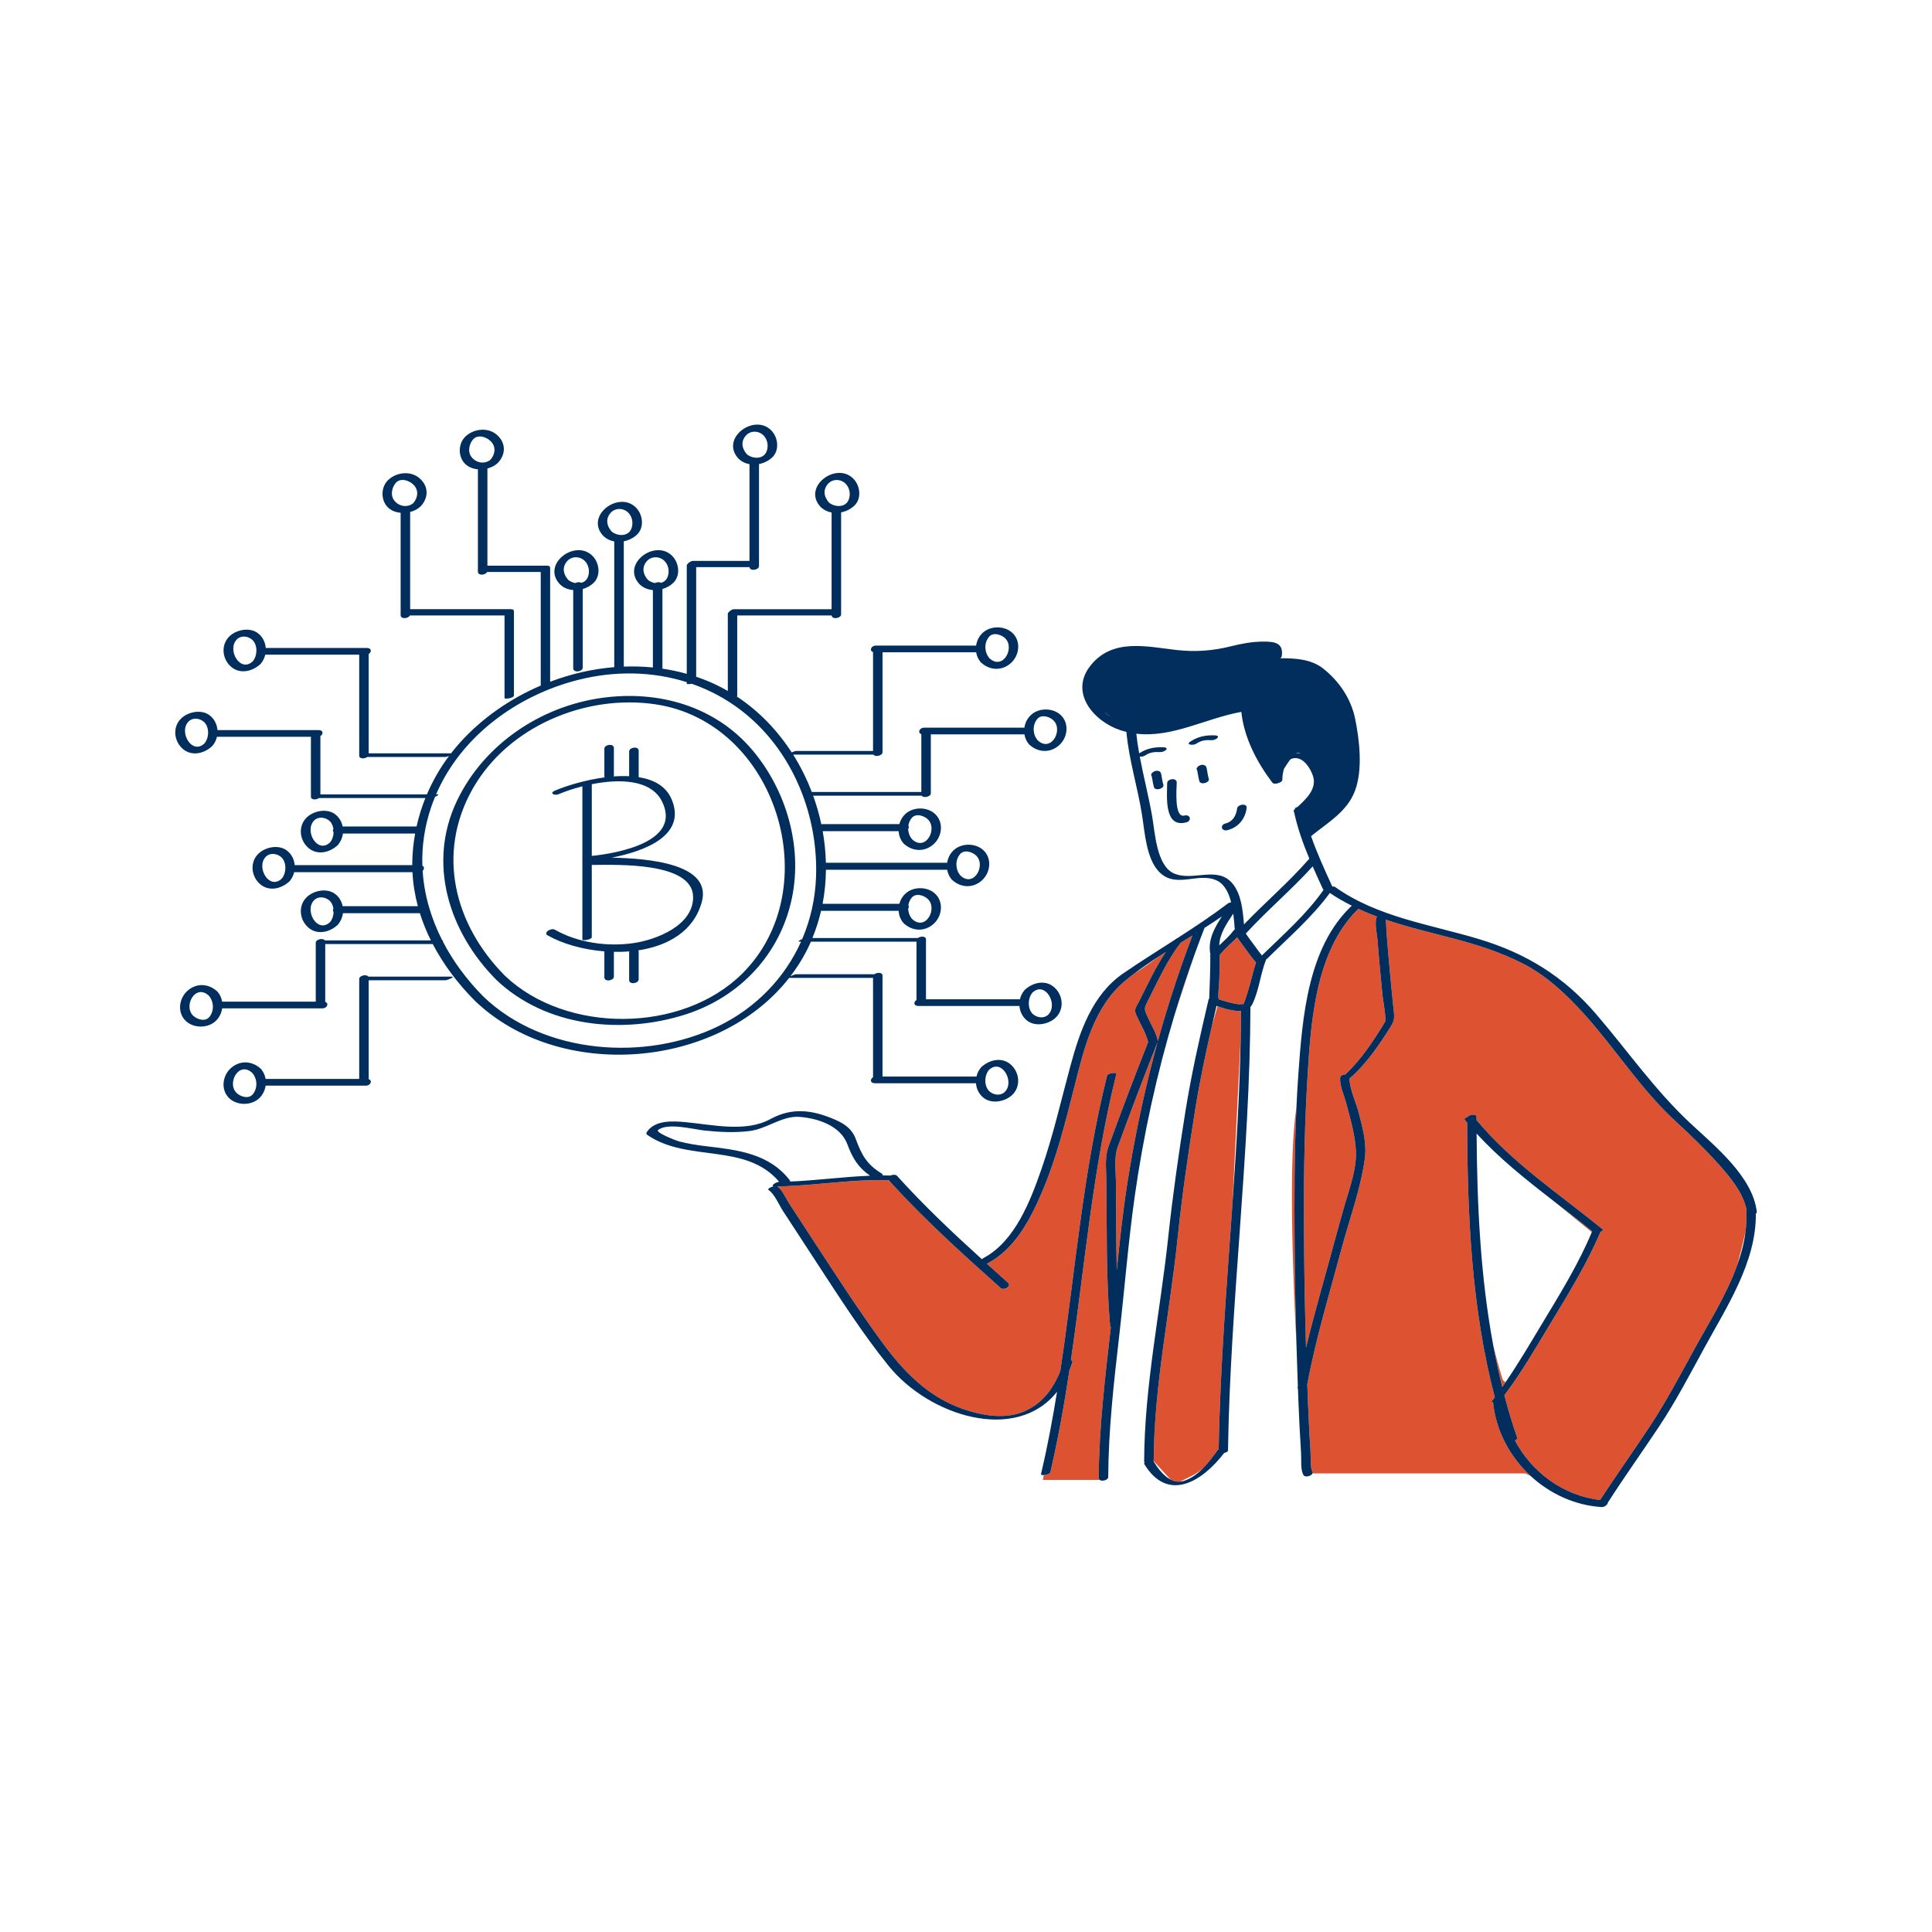
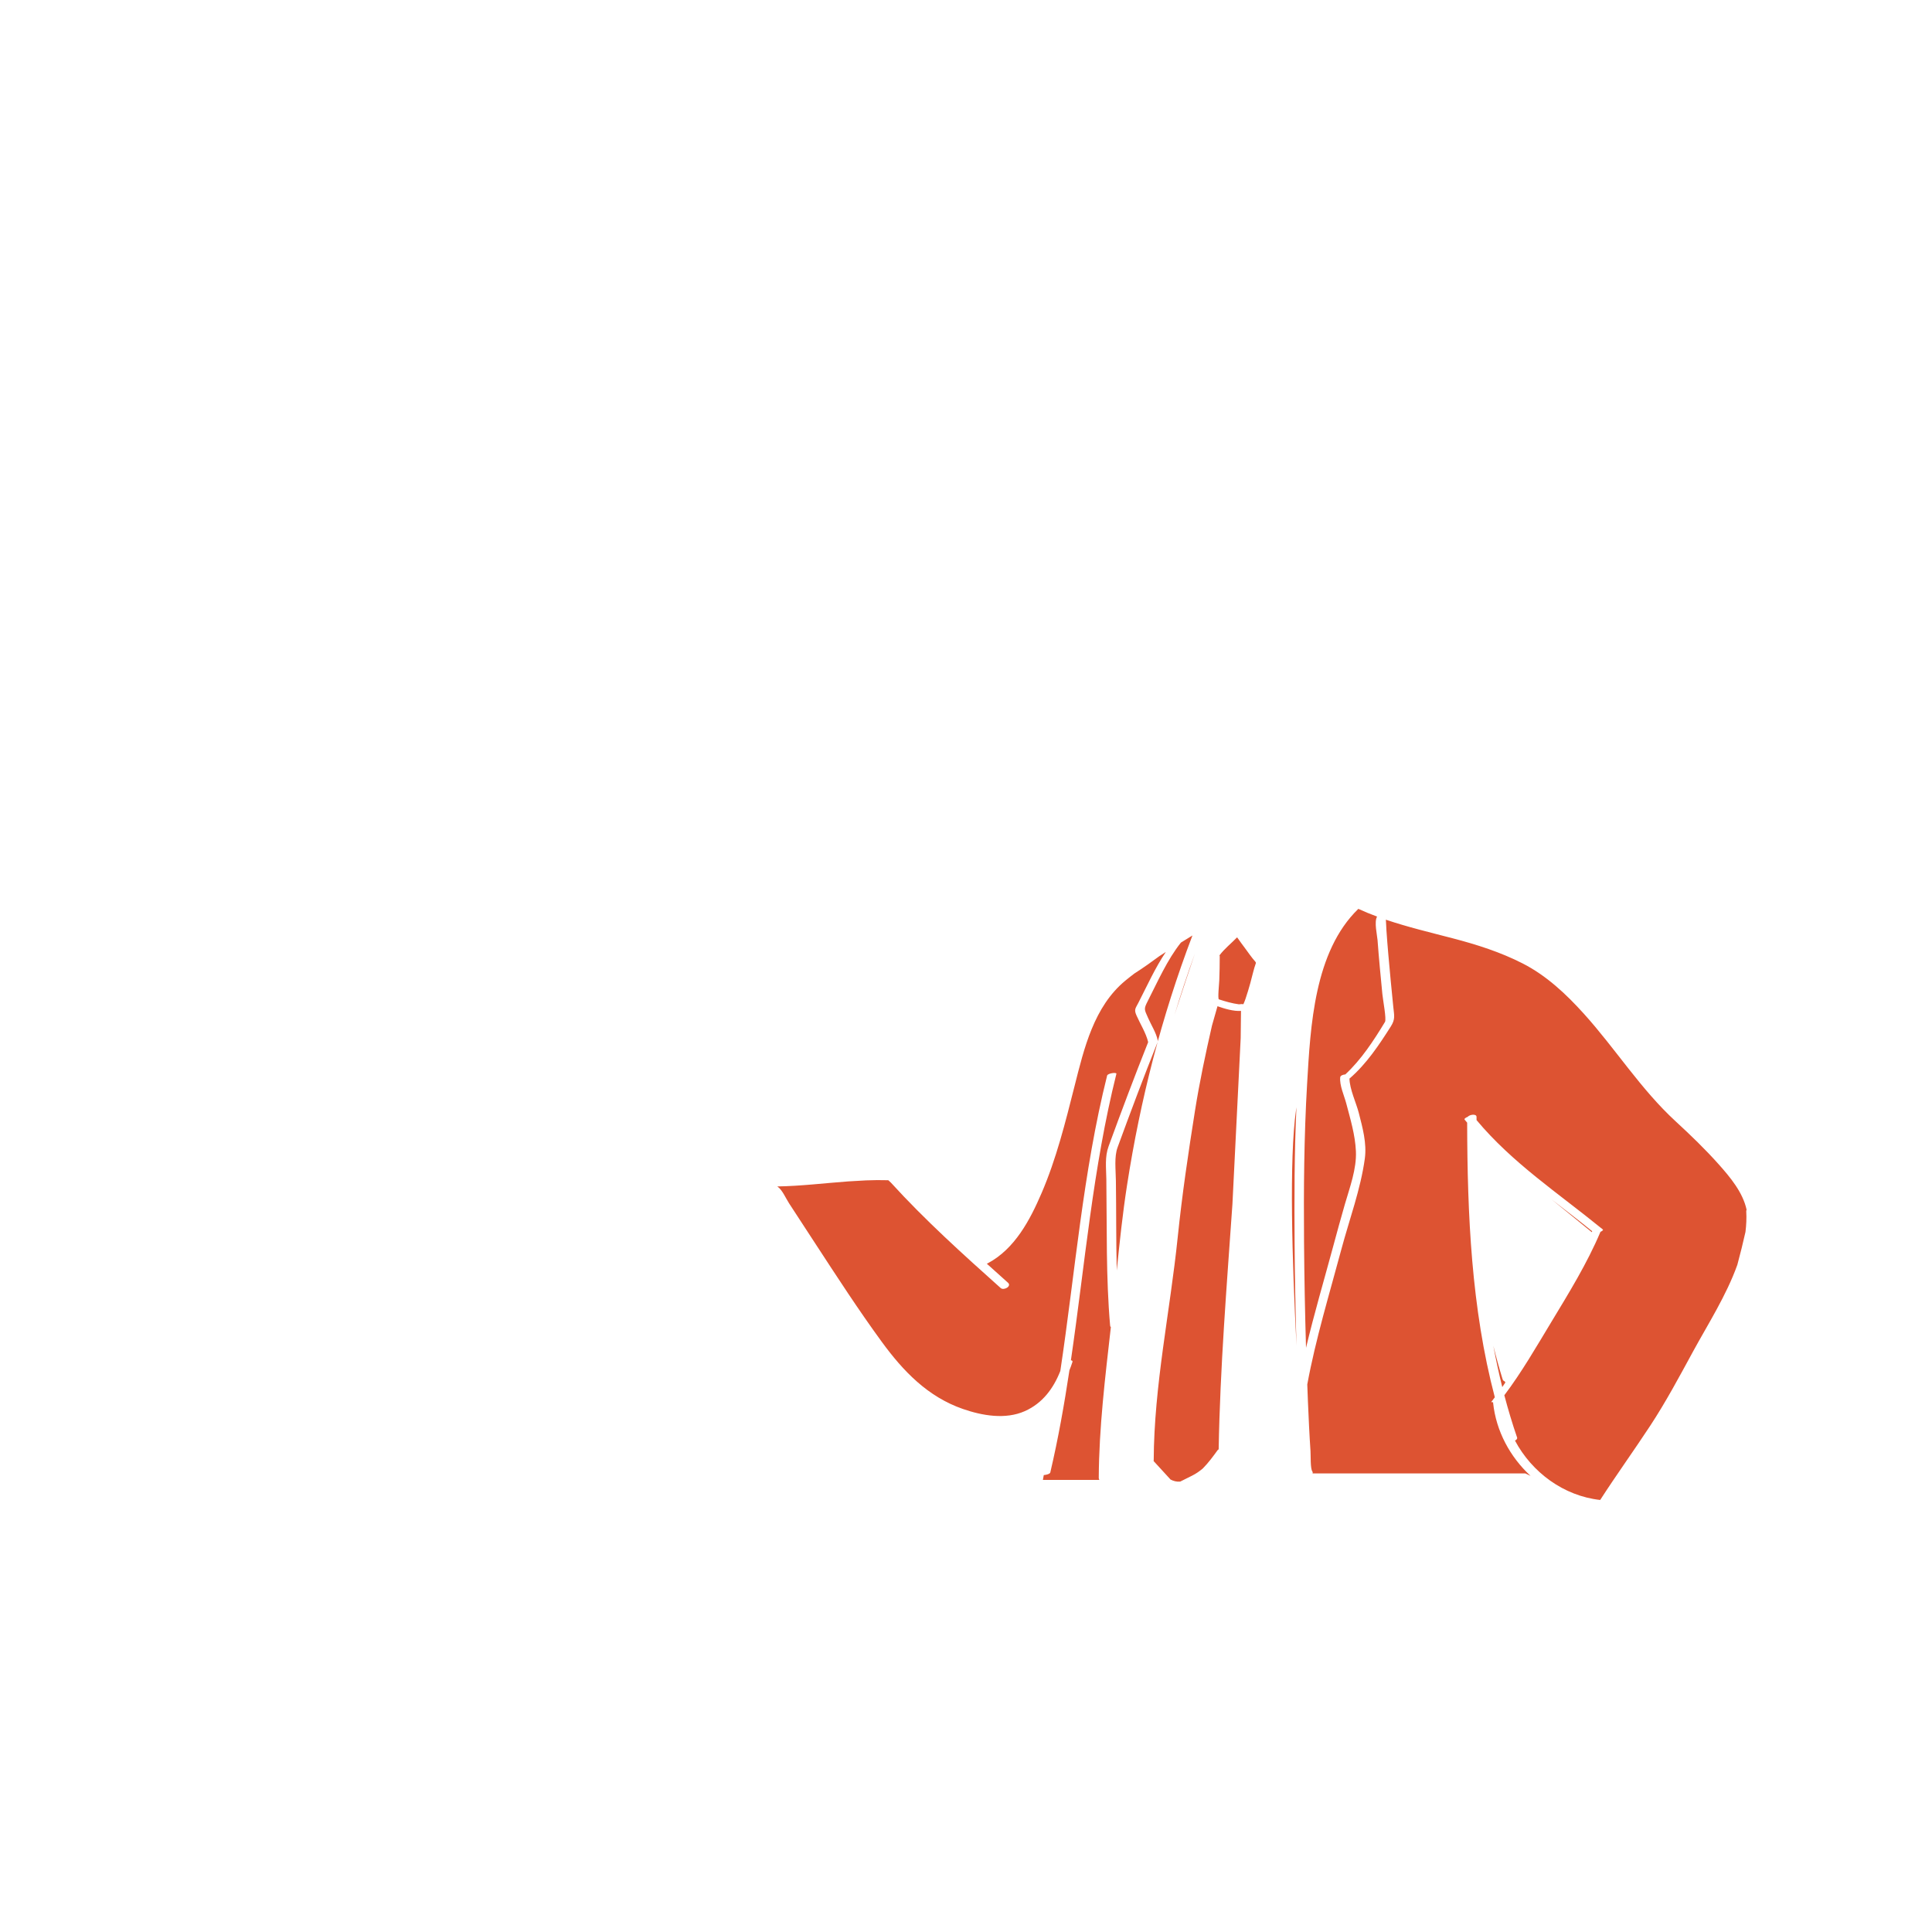
<svg xmlns="http://www.w3.org/2000/svg" id="Layer_1" x="0px" y="0px" width="595.28px" height="595.28px" viewBox="0 0 595.28 595.28" xml:space="preserve">
  <path id="color_x5F_2" fill="#dd5332" d="M538.048,373.208c0.121,2.139,0.024,4.263-0.24,6.372c-0.7,3.169-1.579,6.693-2.504,10.124 c-3.365,9.424-9.125,18.409-13.633,26.683c-4.238,7.778-8.34,15.488-13.213,22.906c-5.049,7.685-10.428,15.144-15.414,22.869 c-11.26-1.243-21.041-8.501-26.256-18.295c0.465-0.234,0.782-0.574,0.658-0.935c-1.482-4.304-2.778-8.653-3.936-13.035 c5.347-7.083,9.861-14.93,14.435-22.495c5.429-8.981,11.089-18.149,15.183-27.853c0.546-0.254,0.932-0.563,0.733-0.726 c-0.106-0.088-0.215-0.173-0.322-0.261c0.001-0.066-0.063-0.117-0.183-0.148c-13.223-10.772-27.404-20.108-38.406-33.299 c0-0.324-0.004-0.65-0.004-0.976c-0.001-1.051-2.133-0.739-2.736-0.022c-0.635,0.247-1.139,0.607-0.923,0.875 c0.251,0.311,0.513,0.608,0.767,0.915c0.068,28.315,1.291,57.142,8.521,84.619c-0.359,0.475-0.711,0.956-1.078,1.424 c-0.055,0.069,0.189,0.108,0.556,0.104c-0.003,0.051-0.011,0.1-0.005,0.152c0.91,8.744,5.235,16.711,11.537,22.537L470,453.987 h-65.587c0.083-0.193,0.076-0.403-0.066-0.617c-0.64-0.959-0.462-4.799-0.561-6.257c-0.346-5.114-0.576-10.236-0.795-15.357 c-0.074-1.731-0.13-3.464-0.196-5.196c2.58-14.003,6.829-27.899,10.505-41.634c2.461-9.192,5.923-18.473,7.221-27.912 c0.658-4.793-0.696-9.547-1.865-14.149c-0.751-2.952-2.815-7.278-2.861-10.549c0.035-0.021,0.071-0.044,0.099-0.067 c5.138-4.457,9.026-10.276,12.641-15.983c1.441-2.275,1.03-3.351,0.756-6.081c-0.536-5.323-1.048-10.649-1.514-15.979 c-0.222-2.537-0.427-5.075-0.596-7.616c-0.034-0.521-0.091-2.165-0.175-3.217c6.745,2.284,13.747,3.941,20.663,5.749 c7.382,1.929,14.626,4.233,21.439,7.704c7.359,3.749,13.441,9.463,18.927,15.541c9.753,10.807,17.465,23.196,28.227,33.105 c4.606,4.241,9.116,8.581,13.285,13.256c3.533,3.961,7.475,8.668,8.609,14.018C538.079,372.888,538.038,373.042,538.048,373.208z  M399.452,341.157c-0.04,0.278-0.079,0.55-0.119,0.83c-2.168,15.178-1.202,46.806,0.138,72.594 c-0.313-10.504-0.517-21.012-0.587-31.519C398.79,369.107,398.8,355.11,399.452,341.157z M342.048,408.458 c-1.307-14.942-0.964-30.145-1.168-45.133c-0.049-3.521-0.512-6.832,0.699-10.141c3.93-10.744,7.956-21.455,12.188-32.086 c-0.626-2.75-2.47-5.65-3.591-8.21c-0.813-1.854-0.354-2.108,0.599-3.96c2.615-5.089,5.141-10.727,8.431-15.605 c-0.671,0.425-1.334,0.858-2,1.29c-2.167,1.608-5.034,3.663-7.678,5.334c-0.938,0.712-1.866,1.437-2.773,2.187 c-9.716,8.025-12.72,20.849-15.683,32.565c-2.809,11.1-5.607,22.364-10.146,32.911c-3.586,8.335-8.252,17.191-16.566,21.624 c-0.103,0.055-0.206,0.095-0.309,0.128c2.169,1.959,4.344,3.912,6.522,5.862c1.237,1.107-1.306,2.484-2.24,1.648 c-11.68-10.45-23.32-20.935-33.88-32.536l-0.759-0.688c-2.291-0.072-4.577-0.043-6.861,0.046l-5.479,0.316 c-7.289,0.536-14.563,1.431-21.877,1.554c0.015,0.008,0.031,0.012,0.045,0.021c1.48,0.944,2.667,3.756,3.596,5.169 c2.729,4.154,5.43,8.327,8.146,12.489c6.651,10.186,13.281,20.421,20.461,30.245c6.582,9.006,14.134,16.887,24.974,20.643 c5.938,2.058,13.081,3.323,19.062,0.666c5.473-2.432,8.834-7.023,10.939-12.368c4.576-30.388,6.947-61.149,14.423-91.034 c0.175-0.697,2.996-1.096,2.854-0.527c-7.248,28.974-9.702,58.771-14.015,88.254c0.354,0.055,0.572,0.212,0.481,0.499 c-0.284,0.898-0.598,1.755-0.933,2.577c-1.596,10.564-3.457,21.083-5.9,31.503c-0.1,0.425-1.2,0.744-2.006,0.795l-0.271,1.49h17.333 c0,0,0.006-0.062,0.015-0.153c-0.087-0.122-0.139-0.272-0.138-0.458c0.083-15.574,1.979-31.01,3.728-46.461 C342.148,408.802,342.065,408.654,342.048,408.458z M368.167,293.81c-2.271,6.261-4.366,12.581-6.285,18.953 C364.177,305.624,366.434,298.894,368.167,293.81z M414.378,371.045c1.5-5.181,3.645-10.866,3.4-16.33 c-0.225-5.027-1.705-9.909-2.98-14.753c-0.617-2.344-2.114-5.563-1.856-8.03c0.057-0.545,0.833-0.821,1.573-0.889 c4.916-4.56,8.777-10.472,12.217-16.165c0.507-0.839-0.619-6.701-0.802-8.574c-0.539-5.545-1.079-11.094-1.487-16.65 c-0.105-1.44-1.106-5.658-0.141-7.239c-1.955-0.724-3.883-1.513-5.777-2.383c-13.621,13.207-14.741,36.14-15.784,53.908 c-0.953,16.247-1.07,32.544-0.944,48.814c0.084,10.845,0.289,21.69,0.612,32.531c2.495-10.479,5.567-20.895,8.353-31.207 C411.937,379.726,413.124,375.376,414.378,371.045z M375.13,310.034c-0.299,1.04-0.91,3.178-1.705,5.989 c-1.979,8.683-3.818,17.315-5.229,26.204c-2.055,12.947-3.979,25.927-5.322,38.97c-2.363,22.966-7.289,45.601-7.398,68.765 c0,0.071-0.021,0.136-0.037,0.201l5.232,5.709c0.918,0.479,1.907,0.731,2.955,0.639c0.791-0.396,1.959-0.979,3.709-1.854 c1.193-0.597,2.279-1.363,3.258-2.189c1.725-1.733,3.209-3.761,4.566-5.637c0.069-0.097,0.188-0.185,0.332-0.264 c0.444-25.241,2.493-50.405,4.242-75.583l2.543-51.134c0.053-2.793,0.086-5.586,0.096-8.381 C380.114,311.637,377.331,310.809,375.13,310.034z M383.496,291.996c-0.673-0.903-1.351-1.806-1.991-2.732 c-0.095-0.137-0.219-0.292-0.335-0.455c-1.802,1.866-3.876,3.482-5.436,5.559c0.052,0.089,0.087,0.189,0.087,0.313 c-0.001,2.458-0.051,4.911-0.142,7.367c-0.037,1.002-0.532,5.732-0.118,5.867c2.004,0.652,4.07,1.253,6.163,1.528 c0.694-0.087,1.147-0.096,1.386-0.035c0.25-0.548,0.469-1.112,0.662-1.684c0.536-1.58,1.012-3.179,1.461-4.786 c0.577-2.066,1.021-4.243,1.749-6.276l-0.179-0.335C385.604,294.98,384.569,293.437,383.496,291.996z M363.86,290.425 c-4.227,5.301-7.178,12.074-10.221,18.022c-1.272,2.487-1.072,2.508,0.082,5.147c0.947,2.163,2.528,4.633,3.001,6.955 c0.001,0.004,0.002,0.008,0.003,0.012c0.002,0.007-0.002,0.014-0.001,0.021c0.03,0.152,0.021,0.326-0.063,0.534 c-4.278,10.732-8.35,21.549-12.313,32.402c-1.068,2.927-0.574,6.728-0.522,10.395c0.128,9.133,0.037,18.352,0.267,27.538 c0.888-8.783,1.814-17.561,3.17-26.295c4.079-26.292,10.677-52.058,20.147-76.92C366.229,288.968,365.044,289.696,363.86,290.425z  M490.578,379.368c-4.118-3.354-8.329-6.569-12.507-9.806c4.108,3.382,8.283,6.694,12.385,10.086 C490.495,379.554,490.539,379.462,490.578,379.368z M462.967,424.939c-1.027-3.302-1.972-6.746-2.847-10.273 c0.797,4.264,1.701,8.507,2.754,12.717c0.33-0.469,0.641-0.955,0.965-1.429c-0.082-0.097-0.154-0.201-0.197-0.321 C463.345,425.54,463.085,425.321,462.967,424.939z" />
-   <path id="color_x5F_1" d="M365.513,253.386c-6.929,1.819-5.92-7.979-5.891-12.095c0.011-1.385,2.956-1.771,2.945-0.189 c-0.014,1.761-0.868,11.034,2.383,10.181C366.751,250.81,367.317,252.912,365.513,253.386z M384.114,248.933 c0.197-1.529-2.767-1.165-2.941,0.197c-0.282,2.188-1.336,4.039-3.58,4.593c-1.813,0.446-1.246,2.517,0.555,2.072 C381.533,254.96,383.675,252.349,384.114,248.933z M372.445,239.933c0.387,1.232-2.505,2.031-2.898,0.777 c-0.212-0.678-0.317-1.39-0.442-2.087c-0.063-0.345-0.12-0.691-0.194-1.033c-0.021-0.097-0.041-0.192-0.067-0.287 c0-0.001-0.002-0.001-0.003-0.002c-0.464-0.587,0.255-1.153,0.707-1.408c0.669-0.377,1.782-0.354,2.126,0.429 c0.121,0.276,0.159,0.6,0.214,0.895C372.055,238.12,372.169,239.054,372.445,239.933z M369.08,237.473 c-0.06-0.038-0.12-0.071-0.169-0.121c0.039,0.042,0.087,0.085,0.15,0.121C369.067,237.473,369.073,237.473,369.08,237.473z  M358.445,241.767c0.387,1.232-2.505,2.031-2.898,0.777c-0.212-0.678-0.317-1.39-0.442-2.087c-0.063-0.345-0.12-0.691-0.194-1.033 c-0.021-0.097-0.041-0.192-0.067-0.287c0-0.001-0.002-0.001-0.003-0.002c-0.464-0.587,0.255-1.153,0.707-1.408 c0.669-0.377,1.782-0.354,2.126,0.429c0.121,0.276,0.159,0.6,0.214,0.895C358.055,239.954,358.169,240.888,358.445,241.767z  M355.08,239.307c-0.06-0.038-0.12-0.071-0.169-0.121c0.039,0.042,0.087,0.085,0.15,0.121 C355.067,239.307,355.073,239.307,355.08,239.307z M374.416,226.582c-2.817-0.128-5.255,0.331-7.63,1.892 c-1.632,1.073,0.925,1.239,1.754,0.695c1.59-1.045,2.8-1.195,4.704-1.108c0.625,0.028,1.52-0.25,1.922-0.757 C375.603,226.754,374.794,226.6,374.416,226.582z M541.293,373.386c0.025,0.225-0.097,0.429-0.296,0.604 c0.179,14.896-9.09,28.87-15.95,41.462c-4.446,8.161-8.69,16.312-13.847,24.068c-5.215,7.845-10.699,15.507-15.788,23.438 c-0.053,0.624-1.03,1.449-1.923,1.393c-8.267-0.522-15.964-4.112-21.904-9.605c-6.302-5.826-10.627-13.793-11.537-22.537 c-0.006-0.053,0.002-0.102,0.005-0.152c-0.366,0.004-0.61-0.035-0.556-0.104c0.367-0.468,0.719-0.949,1.078-1.424 c-7.23-27.478-8.453-56.304-8.521-84.619c-0.254-0.307-0.516-0.604-0.767-0.915c-0.216-0.268,0.288-0.628,0.923-0.875 c0.604-0.717,2.735-1.028,2.736,0.022c0,0.325,0.004,0.651,0.004,0.976c11.002,13.19,25.184,22.526,38.406,33.299 c0.12,0.031,0.184,0.082,0.183,0.148c0.107,0.088,0.216,0.173,0.322,0.261c0.198,0.162-0.188,0.472-0.733,0.726 c-4.094,9.703-9.754,18.871-15.183,27.853c-4.573,7.565-9.088,15.412-14.435,22.495c1.157,4.382,2.453,8.731,3.936,13.035 c0.124,0.36-0.193,0.7-0.658,0.935c5.215,9.794,14.996,17.052,26.256,18.295c4.986-7.726,10.365-15.185,15.414-22.869 c4.873-7.418,8.975-15.128,13.213-22.906c4.508-8.273,10.268-17.259,13.633-26.683c1.188-3.324,2.074-6.702,2.504-10.124 c0.265-2.109,0.361-4.233,0.24-6.372c-0.01-0.166,0.031-0.32,0.107-0.463c-1.135-5.35-5.076-10.057-8.609-14.018 c-4.169-4.675-8.679-9.015-13.285-13.256c-10.762-9.909-18.474-22.299-28.227-33.105c-5.485-6.078-11.567-11.792-18.927-15.541 c-6.813-3.471-14.058-5.775-21.439-7.704c-6.916-1.808-13.918-3.465-20.663-5.749c0.084,1.052,0.141,2.695,0.175,3.217 c0.169,2.541,0.374,5.079,0.596,7.616c0.466,5.329,0.978,10.655,1.514,15.979c0.274,2.73,0.686,3.806-0.756,6.081 c-3.614,5.707-7.503,11.526-12.641,15.983c-0.027,0.023-0.063,0.046-0.099,0.067c0.046,3.271,2.11,7.597,2.861,10.549 c1.169,4.603,2.523,9.356,1.865,14.149c-1.298,9.439-4.76,18.72-7.221,27.912c-3.676,13.734-7.925,27.631-10.505,41.634 c0.066,1.732,0.122,3.465,0.196,5.196c0.219,5.121,0.449,10.243,0.795,15.357c0.099,1.458-0.079,5.298,0.561,6.257 c0.143,0.214,0.149,0.424,0.066,0.617c-0.34,0.801-2.25,1.311-2.742,0.572c-1.035-1.552-0.668-4.921-0.783-6.67 c-0.357-5.449-0.613-10.904-0.836-16.36c-0.05-1.224-0.088-2.448-0.135-3.672c-0.089-0.081-0.136-0.186-0.11-0.325 c0.025-0.141,0.057-0.281,0.083-0.421c-0.158-4.176-0.295-8.353-0.419-12.53c-0.313-10.504-0.517-21.012-0.587-31.519 c-0.094-13.955-0.084-27.952,0.568-41.905c0.158-3.396,0.344-6.792,0.589-10.183c1.261-17.491,2.873-39.103,16.468-51.91 c-2.318-1.156-4.576-2.454-6.761-3.927c-5.549,7.58-12.761,13.75-19.404,20.335c-0.055,0.055-0.134,0.104-0.224,0.152 c-0.003,0.008-0.002,0.014-0.005,0.021c-1.771,4.438-2.145,9.392-4.229,13.729c-0.164,0.343-0.378,0.621-0.611,0.871 c-0.131,45.661-6.197,91.045-6.91,136.686c-0.006,0.342-0.563,0.604-1.187,0.761c-6.67,8.726-17.301,15.468-24.624,3.388 c-0.08-0.132-0.027-0.279,0.104-0.422c-0.082-0.14-0.129-0.309-0.128-0.51c0.109-23.147,4.945-45.821,7.399-68.766 c1.395-13.039,3.25-26.021,5.322-38.969c1.865-11.66,4.43-22.865,7.105-34.334c0.039-0.167,0.119-0.317,0.228-0.451 c0.157-4.2,0.332-8.397,0.334-12.602c0-0.063,0.013-0.124,0.035-0.184c-0.133-0.167-0.17-0.376,0.01-0.618 c0.01-0.013,0.021-0.024,0.031-0.038c-0.034-0.065-0.06-0.138-0.074-0.219c-0.814-4.444,1.292-8.062,3.57-11.61 c-1.759,1.218-3.553,2.394-5.365,3.548c-0.004,0.01-0.004,0.018-0.008,0.027c-1.019,2.613-1.996,5.24-2.951,7.875 c-2.271,6.261-4.366,12.581-6.285,18.953c-5.488,18.225-9.557,36.869-12.234,55.731c-2.037,14.354-3.15,28.803-4.809,43.201 c-1.661,14.429-3.299,28.862-3.376,43.404c-0.006,1.015-2.208,1.538-2.784,0.733c-0.087-0.122-0.139-0.272-0.138-0.458 c0.083-15.574,1.979-31.01,3.728-46.461c-0.12-0.112-0.203-0.26-0.221-0.456c-1.307-14.942-0.964-30.145-1.168-45.133 c-0.049-3.521-0.512-6.832,0.699-10.141c3.93-10.744,7.956-21.455,12.188-32.086c-0.626-2.75-2.47-5.65-3.591-8.21 c-0.813-1.854-0.354-2.108,0.599-3.96c2.615-5.089,5.141-10.727,8.431-15.605c-0.671,0.425-1.334,0.858-2,1.29 c-2.624,1.7-5.202,3.456-7.678,5.334c-0.938,0.712-1.866,1.437-2.773,2.187c-9.716,8.025-12.72,20.849-15.683,32.565 c-2.809,11.1-5.607,22.364-10.146,32.911c-3.586,8.335-8.252,17.191-16.566,21.624c-0.103,0.055-0.206,0.095-0.309,0.128 c2.169,1.959,4.344,3.912,6.522,5.862c1.237,1.107-1.306,2.484-2.24,1.648c-11.68-10.45-23.32-20.935-33.88-32.536 c-0.209-0.23-0.426-0.454-0.635-0.686c-0.041-0.001-0.082-0.001-0.124-0.002c-2.291-0.072-4.577-0.043-6.861,0.046 c-1.828,0.071-3.654,0.182-5.479,0.316c-7.289,0.536-14.563,1.431-21.877,1.554c0.015,0.008,0.031,0.012,0.045,0.021 c1.48,0.944,2.667,3.756,3.596,5.169c2.729,4.154,5.43,8.327,8.146,12.489c6.651,10.186,13.281,20.421,20.461,30.245 c6.582,9.006,14.134,16.887,24.974,20.643c5.938,2.058,13.081,3.323,19.062,0.666c5.473-2.432,8.834-7.023,10.939-12.368 c4.576-30.388,6.947-61.149,14.423-91.034c0.175-0.697,2.996-1.096,2.854-0.527c-7.248,28.974-9.702,58.771-14.015,88.254 c0.354,0.055,0.572,0.212,0.481,0.499c-0.284,0.898-0.598,1.755-0.933,2.577c-1.596,10.564-3.457,21.083-5.9,31.503 c-0.1,0.425-1.2,0.744-2.006,0.795c-0.509,0.031-0.9-0.043-0.848-0.268c1.973-8.413,3.557-16.893,4.938-25.406 c-12.646,15.992-39.447,7.451-51.944-8.032c-8.315-10.304-15.47-21.607-22.717-32.67c-3.275-5.001-6.521-10.021-9.799-15.02 c-1.137-1.734-2.601-5.259-4.412-6.415c-0.477-0.304,0.551-0.938,1.52-1.155c-0.941-0.246,0.863-1.374,1.695-1.383 c0.017,0,0.033-0.001,0.051-0.001c-10.318-12.215-28.184-5.879-40.602-14.434c-0.29-0.199-0.444-0.522-0.229-0.852 c2.515-3.827,8.009-3.458,12.007-3.096c8.202,0.741,18.444,3.239,26.091-0.944c6.72-3.677,12.993-2.873,20.045,0.217 c2.875,1.259,5.135,2.832,6.264,5.888c1.766,4.778,3.369,7.873,7.971,10.634c0.309,0.186,0.389,0.401,0.325,0.615 c0.809-0.002,1.618,0.008,2.427,0.028c0.678-0.309,1.592-0.363,2.027,0.119c8.2,9.09,17.081,17.474,26.135,25.684 c0.124-0.145,0.297-0.287,0.543-0.418c9.645-5.143,14.401-17.592,17.789-27.329c3.634-10.447,6.057-21.197,8.943-31.857 c2.866-10.59,6.773-21.961,16.227-28.452c5.261-3.612,10.676-7.005,16.053-10.455c0.026-0.029,0.049-0.063,0.075-0.093 c0.099-0.113,0.299-0.217,0.544-0.306c5.327-3.425,10.609-6.915,15.654-10.742c0.271-0.206,0.617-0.306,0.963-0.323 c-0.746-2.958-2.031-5.594-4.414-6.725c-5.777-2.74-12.673,2.746-17.878-2.774c-3.841-4.073-4.31-11.944-5.129-17.202 c-1.349-8.67-4.06-17.064-4.855-25.825c-0.612-0.149-1.228-0.316-1.846-0.519c-8.123-2.654-15.939-11.567-9.139-19.997 c6.791-8.419,17.226-5.745,26.382-4.718c5.791,0.649,11.113,0.283,16.749-1.122c3.331-0.83,6.486-1.436,9.927-1.458 c3.426-0.022,6.419,0.29,5.795,4.452c-0.04,0.267-0.199,0.493-0.419,0.675c4.549,0.014,9.365,0.217,13.086,3.108 c4.934,3.836,8.683,9.348,9.942,15.527c1.354,6.637,2.398,15.692-0.051,22.214c-2.434,6.479-8.388,9.779-13.522,13.966 c0,0-0.001,0-0.001,0.001c1.841,5.29,4.189,10.396,6.539,15.512c0.002,0.004,0.002,0.008,0.004,0.012 c0.343-0.034,0.652,0,0.852,0.142c13.164,9.339,29.228,11.499,44.336,16.051c14.521,4.375,26.15,11.534,36.072,23.087 c9.714,11.311,18.055,23.365,28.986,33.592C528.196,352.988,540.059,362.48,541.293,373.386z M268.086,362.257 c-3.625-2.503-5.409-5.38-7.005-9.7c-2.102-5.688-9.064-7.997-14.754-8.43c-5.328-0.404-10.022,3.707-15.368,4.361 c-4.647,0.568-9.296,0.329-13.94-0.164c-3.427-0.363-11.271-2.504-14.266-0.148c-0.956,0.752,5.69,3.308,6.465,3.507 c2.729,0.7,5.49,1.15,8.288,1.479c9.732,1.142,19.397,2.204,25.821,10.467c0.111,0.143,0.148,0.285,0.139,0.423 C251.689,363.709,259.869,362.576,268.086,362.257z M367.411,288.236c-1.182,0.731-2.367,1.46-3.551,2.188 c-4.227,5.301-7.178,12.074-10.221,18.022c-1.272,2.487-1.072,2.508,0.082,5.147c0.947,2.163,2.528,4.633,3.001,6.955 c0.001,0.004,0.002,0.008,0.003,0.012c0.002,0.007-0.002,0.014-0.001,0.021c0.03,0.152,0.021,0.326-0.063,0.534 c-4.278,10.732-8.35,21.549-12.313,32.402c-1.068,2.927-0.574,6.728-0.522,10.395c0.128,9.133,0.037,18.352,0.267,27.538 c0.888-8.783,1.814-17.561,3.17-26.295C351.343,338.864,357.94,313.099,367.411,288.236z M399.271,232.153 c0.488-0.051,0.979-0.053,1.465-0.01C400.194,231.942,399.693,231.939,399.271,232.153z M342.42,221.024 c-0.808-0.573-1.537-1.134-2.198-1.684C340.885,219.964,341.622,220.525,342.42,221.024z M379.694,272.155 c2.766,3.238,3.242,8.352,3.595,12.682c6.544-6.822,13.771-12.979,19.997-20.106c0.047-0.054,0.102-0.101,0.158-0.146 c-1.956-4.671-3.663-9.429-4.724-14.427c-0.183-0.103-0.214-0.276,0.005-0.534c0.061-0.18,0.185-0.34,0.346-0.479l-0.073-0.158 c0,0,0.313-0.126,0.802-0.369c2.711-2.473,6.018-5.611,4.75-9.534c-0.727-2.25-2.824-5.706-5.69-5.497 c-0.507,0.037-0.945,0.198-1.333,0.44c-0.617,0.841-1.286,1.853-1.908,2.836c-0.375,1.188-0.516,2.465-0.506,3.403 c0.004,0.453-0.563,0.807-1.196,0.993c-0.681,0.289-1.558,0.319-1.919-0.159c-4.761-6.304-8.688-13.804-9.521-21.756 c-10.926,1.951-21.254,8.036-32.364,6.719c0.224,2.027,0.52,4.046,0.88,6.055c2.363-1.541,4.789-1.996,7.591-1.869 c0.378,0.018,1.187,0.172,0.75,0.722c-0.402,0.507-1.297,0.785-1.922,0.757c-1.904-0.087-3.114,0.063-4.704,1.107 c-0.35,0.229-1.006,0.332-1.525,0.294c1.153,6.143,2.732,12.226,3.814,18.372c0.857,4.869,1.324,15.198,6.654,17.582 C367.535,271.716,374.992,266.652,379.694,272.155z M387.016,296.561c-0.012-0.011-0.026-0.018-0.037-0.028 c-0.061-0.065-0.115-0.138-0.175-0.205c-1.199-1.347-2.234-2.891-3.308-4.331c-0.673-0.903-1.351-1.806-1.991-2.732 c-0.095-0.137-0.219-0.292-0.335-0.455c-1.802,1.866-3.876,3.482-5.436,5.559c0.052,0.089,0.087,0.189,0.087,0.313 c-0.001,2.458-0.051,4.911-0.142,7.367c-0.037,1.002-0.532,5.732-0.118,5.867c2.004,0.652,4.07,1.253,6.163,1.528 c0.694-0.087,1.147-0.096,1.386-0.035c0.25-0.548,0.469-1.112,0.662-1.684c0.536-1.58,1.012-3.179,1.461-4.786 c0.577-2.066,1.021-4.243,1.749-6.276C386.994,296.629,387.003,296.594,387.016,296.561z M375.675,291.278 c1.508-1.435,3.087-2.804,4.329-4.473c0.126-0.17,0.283-0.309,0.452-0.429c-0.111-1.438-0.236-3.131-0.469-4.871 C377.978,284.548,375.778,287.68,375.675,291.278z M382.276,319.85c0.053-2.793,0.086-5.586,0.096-8.381 c-2.258,0.168-5.041-0.66-7.242-1.435c-0.099-0.035-0.204-0.07-0.301-0.105c-0.475,2.037-0.941,4.067-1.404,6.095 c-1.979,8.683-3.818,17.315-5.229,26.204c-2.055,12.947-3.979,25.927-5.322,38.97c-2.363,22.966-7.289,45.601-7.398,68.765 c0,0.071-0.021,0.136-0.037,0.201c-0.009,0.033-0.008,0.069-0.02,0.102c0.01,0.014,0.024,0.024,0.033,0.039 c1.156,1.909,2.971,4.396,5.219,5.568c0.918,0.479,1.907,0.731,2.955,0.639c0.349-0.031,0.7-0.086,1.061-0.199 c2.275-0.713,4.207-2.137,5.906-3.845c1.725-1.733,3.209-3.761,4.566-5.637c0.069-0.097,0.188-0.185,0.332-0.264 c0.444-25.241,2.493-50.405,4.242-75.583C380.915,353.954,381.96,336.919,382.276,319.85z M407.804,274.188 c-0.078-0.076-0.148-0.16-0.197-0.266c-1.065-2.319-2.127-4.639-3.146-6.971c-6.536,7.21-14.012,13.511-20.596,20.678 c0.077,0.097,0.181,0.309,0.23,0.381c0.219,0.316,0.44,0.63,0.666,0.941c0.667,0.921,1.346,1.834,2.029,2.743 c0.669,0.889,1.318,1.825,2.017,2.708C395.425,287.943,402.475,281.798,407.804,274.188z M462.874,427.383 c0.33-0.469,0.641-0.955,0.965-1.429c4.01-5.842,7.633-12.014,11.252-18.029c2.625-4.363,5.309-8.764,7.849-13.244 c0.23-0.406,0.46-0.813,0.688-1.221c2.516-4.501,4.861-9.09,6.828-13.812c0.039-0.095,0.083-0.187,0.122-0.28 c-4.118-3.354-8.329-6.569-12.507-9.806c-8.131-6.296-16.139-12.672-23.104-20.304c0.142,21.832,1.137,43.92,5.152,65.407 C460.917,418.93,461.821,423.173,462.874,427.383z M425.93,306.304c-0.539-5.545-1.079-11.094-1.487-16.65 c-0.105-1.44-1.106-5.658-0.141-7.239c-1.955-0.724-3.883-1.513-5.777-2.383c-13.621,13.207-14.741,36.14-15.784,53.908 c-0.953,16.247-1.07,32.544-0.944,48.814c0.084,10.845,0.289,21.69,0.612,32.531c2.495-10.479,5.567-20.895,8.353-31.207 c1.176-4.353,2.363-8.702,3.617-13.033c1.5-5.181,3.645-10.866,3.4-16.33c-0.225-5.027-1.705-9.909-2.98-14.753 c-0.617-2.344-2.114-5.563-1.856-8.03c0.057-0.545,0.833-0.821,1.573-0.889c4.916-4.56,8.777-10.472,12.217-16.165 C427.238,314.039,426.112,308.177,425.93,306.304z M146.345,308.379c-5.14-5.165-9.637-11.063-13.005-17.497 c-11.043,0-22.087,0-33.131,0c0,5.943,0,11.886,0,17.828c1.233,0.372,0.595,1.982-0.851,1.982c-10.303,0-20.604,0-30.906,0 c-0.266,1.83-1.258,3.558-2.878,4.581c-2.594,1.639-6.513,1.328-8.621-0.997c-2.391-2.636-1.714-6.851,0.915-9.09 c2.754-2.347,6.34-2.13,8.959,0.191c0.061,0.053,0.122,0.102,0.182,0.157c0.056,0.063,0.101,0.133,0.153,0.197 c0.687,0.854,1.111,1.854,1.278,2.899c9.616,0,19.232,0,28.849,0c0-6.059,0-12.117,0-18.176c0-1.022,2.257-1.55,2.802-0.703 c10.889,0,21.779,0,32.67,0c-1.35-2.71-2.494-5.512-3.397-8.393c-0.075,0.01-0.15,0.019-0.23,0.019c-7.823,0-15.646,0-23.47,0 c-0.148,1.208-0.623,2.38-1.415,3.36c-0.055,0.066-0.103,0.138-0.16,0.203c-0.067,0.063-0.139,0.12-0.208,0.182 c-2.59,2.284-6.501,3.047-9.186,0.387c-2.508-2.486-2.773-6.619-0.154-9.112c2.149-2.047,6.2-2.854,8.712-0.961 c1.263,0.953,2.036,2.313,2.328,3.773c7.723,0,15.445,0,23.168,0c-0.91-3.399-1.488-6.897-1.659-10.48c-12.147,0-24.296,0-36.443,0 c-0.223,0.941-0.65,1.839-1.278,2.616c-0.055,0.066-0.103,0.138-0.16,0.203c-0.067,0.063-0.14,0.121-0.208,0.182 c-2.59,2.284-6.501,3.046-9.186,0.387c-2.509-2.486-2.774-6.619-0.154-9.112c2.148-2.046,6.2-2.855,8.711-0.961 c1.476,1.113,2.288,2.782,2.438,4.518c12.076,0,24.152,0,36.228,0c0-0.146-0.012-0.289-0.011-0.435 c0.021-3.133,0.332-6.242,0.887-9.302c-7.416,0-14.832,0-22.248,0c-0.148,1.208-0.623,2.38-1.416,3.361 c-0.054,0.066-0.102,0.137-0.159,0.202c-0.067,0.063-0.139,0.12-0.208,0.182c-2.59,2.284-6.501,3.047-9.186,0.386 c-2.508-2.485-2.773-6.618-0.154-9.111c2.149-2.047,6.2-2.854,8.712-0.961c1.264,0.953,2.036,2.313,2.328,3.773 c7.59,0,15.18,0,22.77,0c0.667-2.991,1.569-5.925,2.712-8.767c-10.92,0-21.841,0-32.763,0c-0.808,0.598-2.498,0.647-2.498-0.426 c0-6.151,0-12.303,0-18.453c-9.65,0-19.3,0-28.95,0c-0.22,0.96-0.652,1.876-1.292,2.668c-0.054,0.066-0.103,0.138-0.16,0.203 c-0.067,0.063-0.14,0.121-0.209,0.182c-2.589,2.285-6.501,3.047-9.185,0.387c-2.509-2.486-2.774-6.618-0.154-9.111 c2.149-2.047,6.2-2.855,8.712-0.96c1.491,1.125,2.306,2.816,2.442,4.571c10.38,0,20.758,0,31.138,0c1.569,0,1.498,1.307,0.578,1.838 c0,5.992,0,11.982,0,17.973c10.939,0,21.88,0,32.819,0c1.791-4.189,4.075-8.171,6.815-11.838c-0.457,0.18-0.919,0.318-1.12,0.318 c-8.018,0-16.037,0-24.056,0c-0.808,0.598-2.498,0.647-2.498-0.426c0-10.367,0-20.735,0-31.102c-9.649,0-19.3,0-28.949,0 c-0.22,0.96-0.651,1.876-1.292,2.668c-0.055,0.066-0.103,0.138-0.16,0.203c-0.067,0.063-0.14,0.121-0.209,0.183 c-2.59,2.283-6.501,3.045-9.185,0.386c-2.509-2.485-2.774-6.619-0.155-9.112c2.148-2.046,6.2-2.855,8.711-0.96 c1.491,1.125,2.307,2.817,2.444,4.572c10.38,0,20.759,0,31.138,0c1.57,0,1.498,1.308,0.577,1.839c0,10.207,0,20.414,0,30.62 c8.459,0,16.919,0,25.378,0c0.904-1.166,1.845-2.306,2.839-3.401c6.784-7.479,15.37-13.44,24.795-17.476c0-11.668,0-23.335,0-35.003 c-5.504,0-11.009,0-16.513,0c-0.459,0.993-2.849,1.248-2.849-0.099c0-10.511,0-21.02,0-31.529c-1.738-0.151-3.382-0.854-4.42-2.229 c-1.759-2.331-1.52-5.973,0.694-7.98c2.537-2.301,6.811-2.818,9.547-0.439c2.807,2.438,2.879,5.957,0.348,8.65 c-0.052,0.055-0.111,0.105-0.176,0.15c-0.027,0.026-0.047,0.053-0.077,0.079c-0.805,0.706-1.853,1.22-2.984,1.515 c0,9.986,0,19.971,0,29.956c6.136,0,12.27,0,18.405,0c0.652,0,0.889,0.215,0.874,0.499c0.029,0.021,0.049,0.046,0.049,0.076 c0,11.728,0,23.455,0,35.183c6.351-2.409,13.024-3.954,19.752-4.502c0-12.911,0-25.822,0-38.733 c-1.147-0.207-2.237-0.688-3.148-1.488c-0.032-0.028-0.051-0.057-0.078-0.085c-0.045-0.033-0.091-0.064-0.129-0.105 c-5.869-6.248,4.883-14.178,10.137-8.659c2.055,2.159,2.53,6.068,0.202,8.261c-1.098,1.033-2.535,1.736-4.044,2.034 c0,12.867,0,25.735,0,38.604c2.995-0.114,5.99-0.026,8.965,0.271c0-7.951,0-15.903,0-23.855c-1.416-0.11-2.785-0.61-3.892-1.582 c-0.032-0.028-0.051-0.057-0.078-0.085c-0.045-0.033-0.091-0.064-0.129-0.105c-5.869-6.247,4.884-14.18,10.137-8.66 c2.055,2.159,2.528,6.068,0.201,8.262c-0.915,0.861-2.068,1.491-3.3,1.852c0,8.062,0,16.123,0,24.186 c0,0.122-0.031,0.233-0.076,0.34c2.553,0.374,5.081,0.91,7.573,1.61c0-11.151,0-22.302,0-33.452c0-0.132,0.086-0.252,0.221-0.359 c0.34-0.491,1.107-0.991,1.754-0.991c5.785,0,11.568,0,17.353,0c0-9.933,0-19.865,0-29.798c-1.147-0.207-2.239-0.688-3.15-1.488 c-0.03-0.027-0.05-0.055-0.075-0.082c-0.047-0.034-0.094-0.066-0.133-0.108c-5.868-6.247,4.884-14.179,10.137-8.659 c2.055,2.159,2.528,6.068,0.201,8.262c-1.098,1.034-2.537,1.737-4.048,2.034c0,10.477,0,20.953,0,31.429 c0,1.23-2.785,1.699-2.919,0.337c-5.48,0-10.961,0-16.441,0c0,11.257,0,22.513,0,33.77c1.896,0.642,3.769,1.372,5.604,2.217 c1.423,0.655,2.797,1.39,4.145,2.163c0-7.948,0-15.896,0-23.844c0-0.132,0.087-0.252,0.222-0.36c0.34-0.49,1.107-0.99,1.754-0.99 c10,0,20.001,0,30.001,0c0-9.933,0-19.864,0-29.796c-1.147-0.207-2.238-0.688-3.15-1.489c-0.03-0.027-0.05-0.055-0.075-0.083 c-0.047-0.033-0.094-0.065-0.133-0.107c-5.871-6.246,4.883-14.18,10.138-8.659c2.054,2.158,2.53,6.068,0.201,8.26 c-1.099,1.034-2.538,1.738-4.049,2.036c0,10.477,0,20.952,0,31.428c0,1.23-2.785,1.699-2.919,0.337c-9.697,0-19.394,0-29.091,0 c0,8.229,0,16.459,0,24.688c0,0.101-0.048,0.194-0.13,0.281c6.777,4.458,12.482,10.395,16.907,17.224 c0.543-0.239,1.19-0.45,1.438-0.45c7.877,0,15.755,0,23.633,0c0-10.159,0-20.318,0-30.479c-1.232-0.372-0.594-1.981,0.852-1.981 c10.303,0,20.604,0,30.906,0c0.265-1.831,1.256-3.558,2.877-4.581c2.594-1.639,6.513-1.328,8.622,0.997 c2.392,2.636,1.714,6.851-0.915,9.09c-2.754,2.347-6.34,2.13-8.959-0.191c-0.061-0.053-0.123-0.102-0.182-0.157 c-0.056-0.063-0.102-0.133-0.153-0.197c-0.687-0.854-1.112-1.854-1.278-2.899c-9.616,0-19.231,0-28.848,0c0,10.275,0,20.55,0,30.825 c0,1.022-2.259,1.55-2.803,0.703c-8.246,0-16.494,0-24.74,0c2.285,3.628,4.202,7.5,5.742,11.519c11.254,0,22.506,0,33.76,0 c0-5.942,0-11.886,0-17.828c-1.232-0.372-0.594-1.981,0.852-1.981c10.302,0,20.604,0,30.905,0c0.266-1.831,1.257-3.559,2.879-4.582 c2.594-1.637,6.513-1.328,8.622,0.997c2.391,2.637,1.713,6.852-0.915,9.09c-2.755,2.347-6.34,2.131-8.96-0.191 c-0.061-0.054-0.123-0.102-0.182-0.157c-0.056-0.063-0.101-0.132-0.152-0.197c-0.688-0.854-1.113-1.854-1.279-2.898 c-9.615,0-19.232,0-28.848,0c0,6.059,0,12.116,0,18.175c0,1.022-2.259,1.55-2.803,0.703c-11.153,0-22.307,0-33.46,0 c1.044,2.878,1.891,5.826,2.528,8.817c0.126-0.029,0.258-0.05,0.401-0.05c7.882,0,15.765,0,23.646,0 c0.407-1.524,1.328-2.91,2.711-3.783c2.595-1.638,6.513-1.328,8.621,0.997c2.392,2.637,1.715,6.852-0.914,9.09 c-2.754,2.346-6.339,2.131-8.958-0.189c-0.061-0.054-0.123-0.103-0.183-0.158c-0.056-0.063-0.102-0.133-0.153-0.198 c-0.837-1.04-1.281-2.302-1.353-3.59c-7.801,0-15.604,0-23.404,0c0.576,3.222,0.912,6.478,0.99,9.736c12.455,0,24.91,0,37.365,0 c0.277-1.811,1.265-3.514,2.869-4.527c2.594-1.638,6.513-1.328,8.622,0.997c2.392,2.637,1.715,6.852-0.915,9.09 c-2.754,2.346-6.338,2.13-8.957-0.189c-0.061-0.054-0.124-0.103-0.184-0.158c-0.056-0.063-0.102-0.133-0.153-0.197 c-0.675-0.84-1.095-1.821-1.267-2.847c-12.455,0-24.911,0-37.366,0c-0.038,3.521-0.369,7.031-1.029,10.481 c0.005,0,0.008-0.001,0.012-0.001c7.882,0,15.765,0,23.646,0c0.407-1.524,1.329-2.91,2.711-3.783 c2.594-1.638,6.513-1.328,8.621,0.997c2.392,2.637,1.715,6.852-0.914,9.09c-2.754,2.346-6.339,2.131-8.958-0.189 c-0.061-0.054-0.123-0.103-0.183-0.158c-0.056-0.063-0.102-0.133-0.153-0.197c-0.837-1.041-1.282-2.303-1.353-3.591 c-7.887,0-15.774,0-23.661,0c-0.084,0-0.157-0.009-0.233-0.017c-0.662,2.856-1.552,5.661-2.675,8.391c10.831,0,21.663,0,32.495,0 c0.808-0.598,2.5-0.647,2.5,0.426c0,6.15,0,12.302,0,18.452c9.65,0,19.3,0,28.95,0c0.22-0.961,0.652-1.877,1.292-2.669 c0.055-0.067,0.103-0.138,0.16-0.203c0.067-0.063,0.14-0.121,0.209-0.182c2.589-2.284,6.5-3.044,9.186-0.385 c2.509,2.485,2.774,6.617,0.154,9.111c-2.149,2.047-6.201,2.855-8.713,0.961c-1.491-1.125-2.307-2.817-2.443-4.573 c-10.379,0-20.758,0-31.137,0c-1.568,0-1.498-1.305-0.58-1.837c0-5.991,0-11.981,0-17.973c-10.845,0-21.689,0-32.535,0 c-0.427,0.974-0.881,1.938-1.369,2.889c-1.428,2.778-3.106,5.361-4.959,7.787c0.572-0.306,1.525-0.644,1.84-0.644 c8.018,0,16.036,0,24.055,0c0.808-0.598,2.5-0.647,2.5,0.426c0,10.367,0,20.735,0,31.102c9.649,0,19.299,0,28.948,0 c0.22-0.961,0.652-1.877,1.292-2.669c0.055-0.066,0.103-0.138,0.16-0.203c0.067-0.063,0.14-0.121,0.209-0.182 c2.59-2.283,6.502-3.045,9.186-0.385c2.509,2.485,2.774,6.618,0.154,9.111c-2.149,2.047-6.2,2.855-8.712,0.961 c-1.491-1.125-2.307-2.817-2.444-4.573c-10.379,0-20.758,0-31.137,0c-1.569,0-1.498-1.307-0.578-1.838c0-10.208,0-20.415,0-30.621 c-8.509,0-17.018,0-25.527,0c-0.138,0-0.226-0.014-0.289-0.033C221.165,329.485,172.343,333.316,146.345,308.379z M304.735,329.64 c-1.52,1.729-1.627,5.319,0.369,6.825c1.346,1.015,3.383,1.2,4.615-0.159C312.651,333.074,308.563,326.044,304.735,329.64z  M318.128,305.829c-1.52,1.729-1.628,5.32,0.368,6.825c1.346,1.015,3.384,1.2,4.616-0.159 C326.044,309.264,321.955,302.233,318.128,305.829z M279.879,278.919c0.217,0.315,0.175,0.738-0.067,1.087 c0.054,1.149,0.472,2.284,1.236,3.155c4.269,4.01,8.285-3.742,4.405-6.511c-1.331-0.95-3.429-1.47-4.614,0.024 C280.317,277.331,280.009,278.11,279.879,278.919z M295.929,269.769c4.27,4.01,8.286-3.742,4.405-6.511 c-1.331-0.95-3.429-1.47-4.614,0.024C294.235,265.153,294.378,268.001,295.929,269.769z M279.879,254.366 c0.217,0.315,0.175,0.738-0.067,1.087c0.054,1.149,0.472,2.284,1.236,3.155c4.269,4.01,8.285-3.742,4.405-6.511 c-1.331-0.95-3.429-1.47-4.614,0.024C280.317,252.778,280.009,253.558,279.879,254.366z M319.739,228.103 c4.267,4.011,8.284-3.741,4.404-6.51c-1.332-0.95-3.43-1.47-4.615,0.024C318.044,223.489,318.187,226.336,319.739,228.103z  M304.856,202.806c4.27,4.01,8.286-3.741,4.405-6.511c-1.332-0.95-3.429-1.47-4.614,0.025 C303.163,198.192,303.305,201.038,304.856,202.806z M261.457,154.063c0.691-1.625,0.381-3.674-0.855-4.973 c-1.475-1.55-4.089-1.651-5.54,0.053c-1.591,1.868-1.156,4.036,0.403,5.744C257.22,156.29,260.433,156.47,261.457,154.063z  M236.159,139.183c0.691-1.625,0.381-3.674-0.855-4.973c-1.474-1.55-4.088-1.651-5.538,0.052c-1.591,1.868-1.157,4.036,0.402,5.743 C231.923,141.407,235.136,141.59,236.159,139.183z M201.821,179.649c0.566-0.311,1.365-0.363,1.854-0.063 c0.849-0.233,1.581-0.777,1.979-1.715c0.691-1.625,0.381-3.675-0.855-4.973c-1.475-1.55-4.088-1.65-5.539,0.053 c-1.59,1.867-1.158,4.034,0.399,5.741C200.26,179.173,201.026,179.51,201.821,179.649z M194.495,162.99 c0.691-1.624,0.38-3.673-0.855-4.972c-1.476-1.549-4.09-1.651-5.54,0.052c-1.591,1.867-1.157,4.034,0.399,5.741 C190.254,165.216,193.47,165.399,194.495,162.99z M151.107,141.672c1.474-1.662,1.81-3.992,0.121-5.696 c-1.384-1.396-4.078-2.273-5.539-0.501c-1.08,1.311-1.587,3.504-0.618,5.037C146.367,142.563,149.179,143.211,151.107,141.672z  M77.866,203.774c1.521-1.731,1.626-5.319-0.37-6.826c-1.345-1.015-3.382-1.2-4.614,0.159 C69.951,200.339,74.038,207.37,77.866,203.774z M62.984,229.071c1.52-1.73,1.628-5.318-0.368-6.825 c-1.346-1.015-3.383-1.2-4.615,0.159C55.069,225.637,59.157,232.668,62.984,229.071z M101.674,259.575 c0.687-0.781,1.065-1.941,1.112-3.118c-0.264-0.294-0.264-0.714-0.057-1.075c-0.159-1.045-0.606-2.014-1.424-2.631 c-1.346-1.015-3.383-1.2-4.615,0.159C93.761,256.142,97.848,263.173,101.674,259.575z M86.793,270.735 c1.52-1.729,1.627-5.318-0.369-6.824c-1.345-1.016-3.382-1.2-4.615,0.159C78.878,267.302,82.965,274.333,86.793,270.735z  M101.674,284.128c0.687-0.781,1.065-1.941,1.112-3.118c-0.264-0.294-0.264-0.714-0.057-1.075c-0.159-1.045-0.606-2.014-1.424-2.631 c-1.346-1.015-3.383-1.2-4.615,0.159C93.76,280.694,97.847,287.726,101.674,284.128z M64.353,306.797 c-4.269-4.011-8.285,3.742-4.405,6.511c1.331,0.95,3.429,1.47,4.613-0.025C66.044,311.41,65.905,308.565,64.353,306.797z  M246.817,290.138c-0.123,0-0.246,0-0.369,0c-0.889,0-0.11-0.457,0.721-0.789c2.551-5.943,4.031-12.426,4.268-19.215 c0.593-17.052-5.66-34.595-17.868-46.706c-5.954-5.906-12.936-10.14-20.457-12.751c-0.743,0.159-1.507,0.162-1.507-0.049 c0-0.148,0-0.298,0-0.447c-10.582-3.34-22.149-3.536-33.377-0.716c-18.788,4.72-36.1,17.273-43.871,35.298c0.104,0,0.206,0,0.31,0 c0.852,0,0.171,0.42-0.619,0.748c-0.417,1.011-0.813,2.034-1.169,3.078c-2.082,6.098-2.936,12.184-2.74,18.132 c0.668,0.333,0.615,1.124,0.08,1.609c0.484,7.468,2.621,14.695,6.056,21.43c0.329,0.022,0.329,0.133,0.144,0.279 c3.191,6.179,7.471,11.94,12.584,17.078c18.541,17.785,49.995,20.05,72.548,8.966C233.024,310.443,241.819,301.269,246.817,290.138z  M231.958,231.273c10.318,12.308,15.336,29.481,12.06,45.363c-3.562,17.271-16.002,30.548-32.774,35.923 c-19.509,6.252-43.063,3.906-58.343-10.679c-14.515-14.634-21.366-35.821-12.071-55.216c8.293-17.304,25.68-28.978,44.542-31.626 C202.771,212.597,220.4,217.489,231.958,231.273z M201.873,216.997c-21.429-3.139-45.297,6.794-56.198,25.988 c-11.299,19.894-5.732,41.891,9.882,57.634c18.813,17.958,54.626,17.796,73.171-0.665 C255.11,273.693,239.265,222.472,201.873,216.997z M172.516,180.034c-5.868-6.247,4.884-14.18,10.138-8.66 c2.055,2.159,2.528,6.068,0.201,8.262c-0.915,0.861-2.067,1.491-3.3,1.852c0,8.062,0,16.123,0,24.186 c0,1.336-2.939,1.756-2.939,0.207c0-8.024,0-16.049,0-24.074c-1.416-0.109-2.786-0.61-3.893-1.581 c-0.032-0.028-0.052-0.057-0.078-0.085C172.6,180.106,172.554,180.075,172.516,180.034z M175.106,178.693 c0.6,0.479,1.366,0.816,2.162,0.956c0.565-0.311,1.365-0.363,1.854-0.063c0.849-0.233,1.581-0.777,1.979-1.715 c0.691-1.625,0.381-3.675-0.855-4.973c-1.475-1.55-4.088-1.65-5.539,0.053C173.118,174.818,173.55,176.986,175.106,178.693z  M119.021,155.771c-1.759-2.332-1.519-5.973,0.694-7.98c2.537-2.302,6.811-2.819,9.547-0.44c2.807,2.438,2.88,5.958,0.348,8.651 c-0.052,0.055-0.11,0.104-0.175,0.149c-0.027,0.027-0.047,0.053-0.078,0.08c-0.805,0.706-1.853,1.22-2.984,1.515 c0,9.986,0,19.971,0,29.956c10.352,0,20.703,0,31.054,0c0.652,0,0.889,0.215,0.875,0.499c0.029,0.021,0.049,0.046,0.049,0.076 c0,8.68,0,17.359,0,26.039c0,0.789-2.898,1.188-2.898,0.777c0-8.489,0-16.977,0-25.466c-9.721,0-19.441,0-29.162,0 c-0.459,0.993-2.849,1.248-2.849-0.099c0-10.511,0-21.02,0-31.529C121.703,157.848,120.06,157.146,119.021,155.771z  M121.261,153.904c1.296,2.052,4.107,2.699,6.036,1.16c1.476-1.662,1.811-3.993,0.121-5.697c-1.384-1.397-4.077-2.273-5.539-0.5 C120.8,150.178,120.292,152.371,121.261,153.904z M137.235,302.043c-7.877,0-15.756,0-23.634,0c0,10.159,0,20.318,0,30.478 c1.233,0.372,0.595,1.982-0.851,1.982c-10.303,0-20.604,0-30.906,0c-0.266,1.83-1.258,3.558-2.878,4.581 c-2.593,1.639-6.513,1.329-8.621-0.996c-2.391-2.637-1.714-6.852,0.915-9.091c2.754-2.346,6.34-2.13,8.959,0.191 c0.061,0.053,0.122,0.102,0.182,0.157c0.056,0.063,0.101,0.133,0.153,0.197c0.687,0.854,1.111,1.854,1.278,2.899 c9.616,0,19.232,0,28.849,0c0-10.275,0-20.55,0-30.825c0-1.022,2.257-1.55,2.802-0.703c8.548,0,17.098,0,25.646,0 C140.525,300.914,137.81,302.043,137.235,302.043z M77.745,330.607c-4.269-4.01-8.285,3.742-4.405,6.511 c1.331,0.95,3.429,1.47,4.613-0.025C79.437,335.221,79.298,332.376,77.745,330.607z M216.229,277.937 c-2.482,9.027-10.455,13.505-19.554,14.881c0.069,0.125,0.111,0.27,0.111,0.444c0,2.828,0,5.657,0,8.485 c0,1.298-2.936,1.742-2.936,0.223c0-2.828,0-5.656,0-8.485c0-0.122,0.033-0.234,0.08-0.34c-1.581,0.131-3.182,0.17-4.782,0.136 c0,2.539,0,5.078,0,7.617c0,1.298-2.936,1.742-2.936,0.223c0-2.662,0-5.323,0-7.985c-6.576-0.53-12.904-2.335-17.458-4.923 c-1.463-0.832,1.024-2.427,2.213-1.752c7.109,4.039,16.253,5.305,24.29,4.117c6.98-1.032,18.412-5.418,18.303-14.23 c-0.133-10.761-23.304-9.9-31.219-9.846c0,7.414,0,14.827,0,22.24c0,0.793-2.898,1.193-2.898,0.775c0-15.744,0-31.49,0-47.235 c-2.836,0.723-5.393,1.601-7.324,2.423c-1.267,0.539-2.988-0.307-1.121-1.102c3.504-1.491,9.308-3.279,15.288-4.074 c-0.043-0.104-0.073-0.22-0.073-0.355c0-2.828,0-5.656,0-8.484c0-1.298,2.936-1.742,2.936-0.223c0,2.828,0,5.656,0,8.484 c0,0.102-0.023,0.195-0.056,0.285c1.611-0.122,3.21-0.152,4.758-0.074c0-2.541,0-5.082,0-7.624c0-1.298,2.936-1.741,2.936-0.223 c0,2.714,0,5.428,0,8.142c4.62,0.737,8.446,2.754,10.165,6.855c4.653,11.105-8.294,15.967-18.471,17.948 C200.117,264.49,219.453,266.208,216.229,277.937z M182.343,241.623c0,7.366,0,14.732,0,22.099 c8.327-0.864,27.578-4.451,21.711-16.635C200.688,240.098,190.835,239.934,182.343,241.623z" fill="#012e5d" />
</svg>